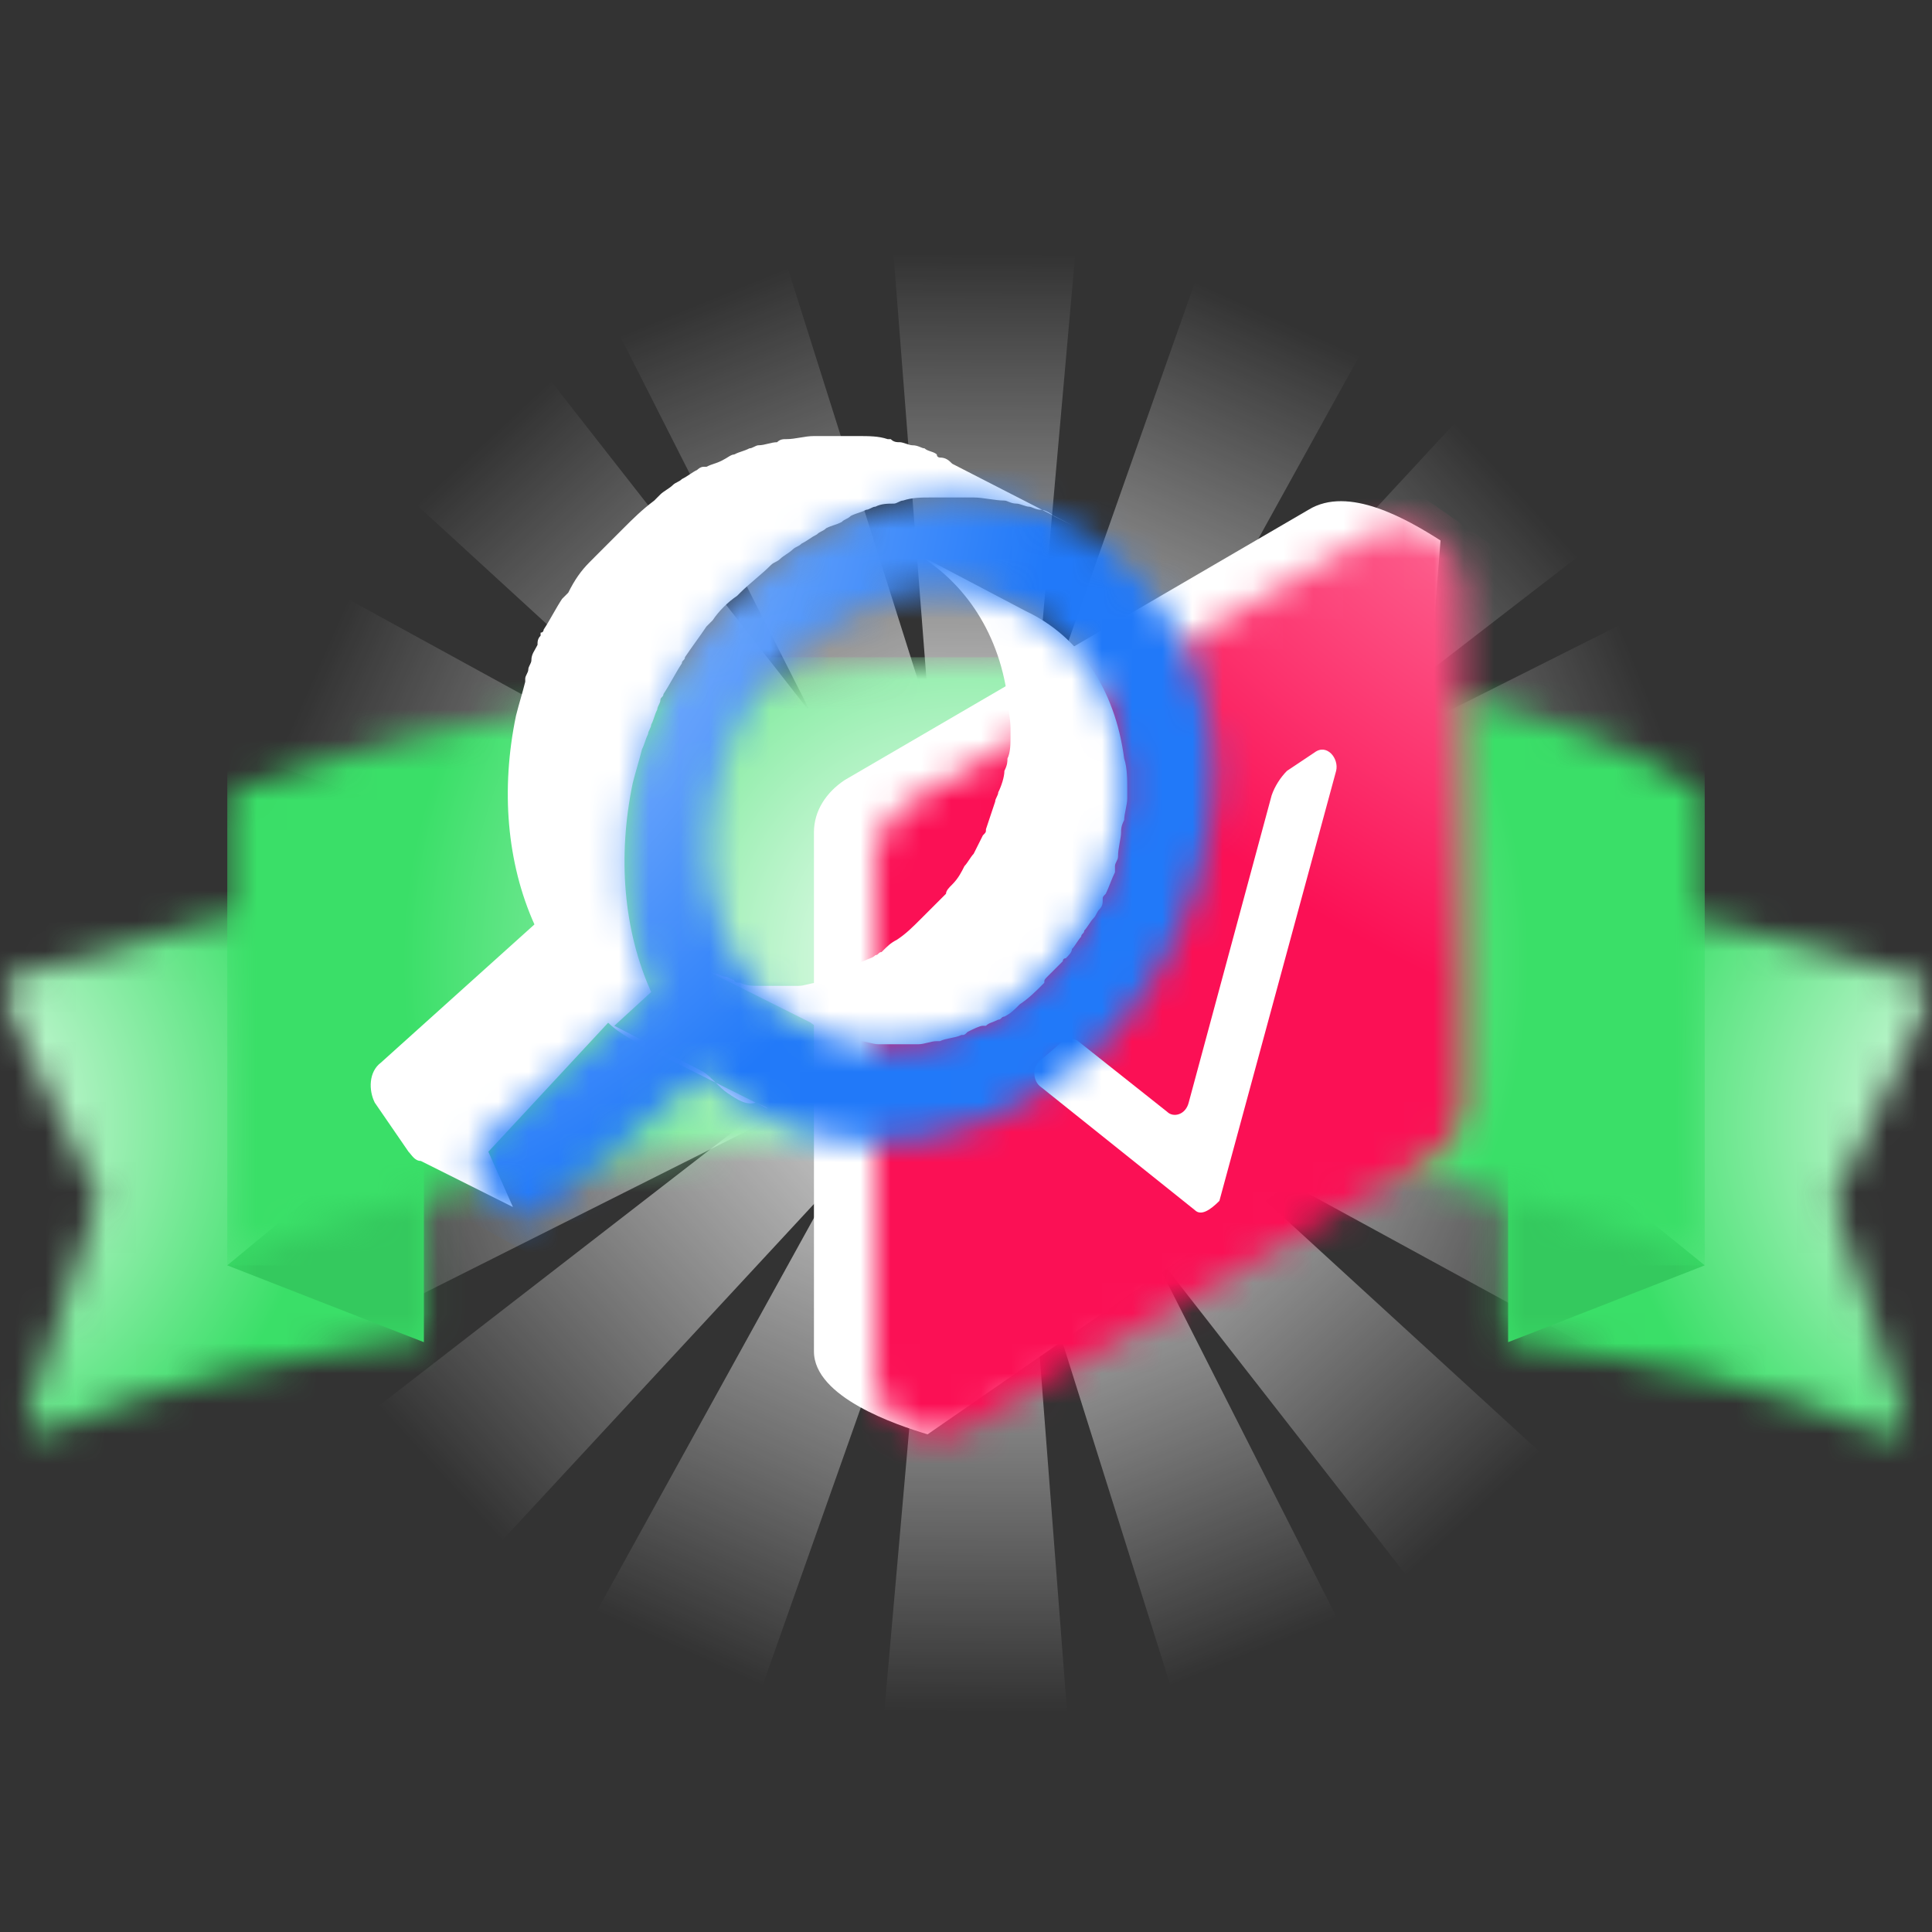
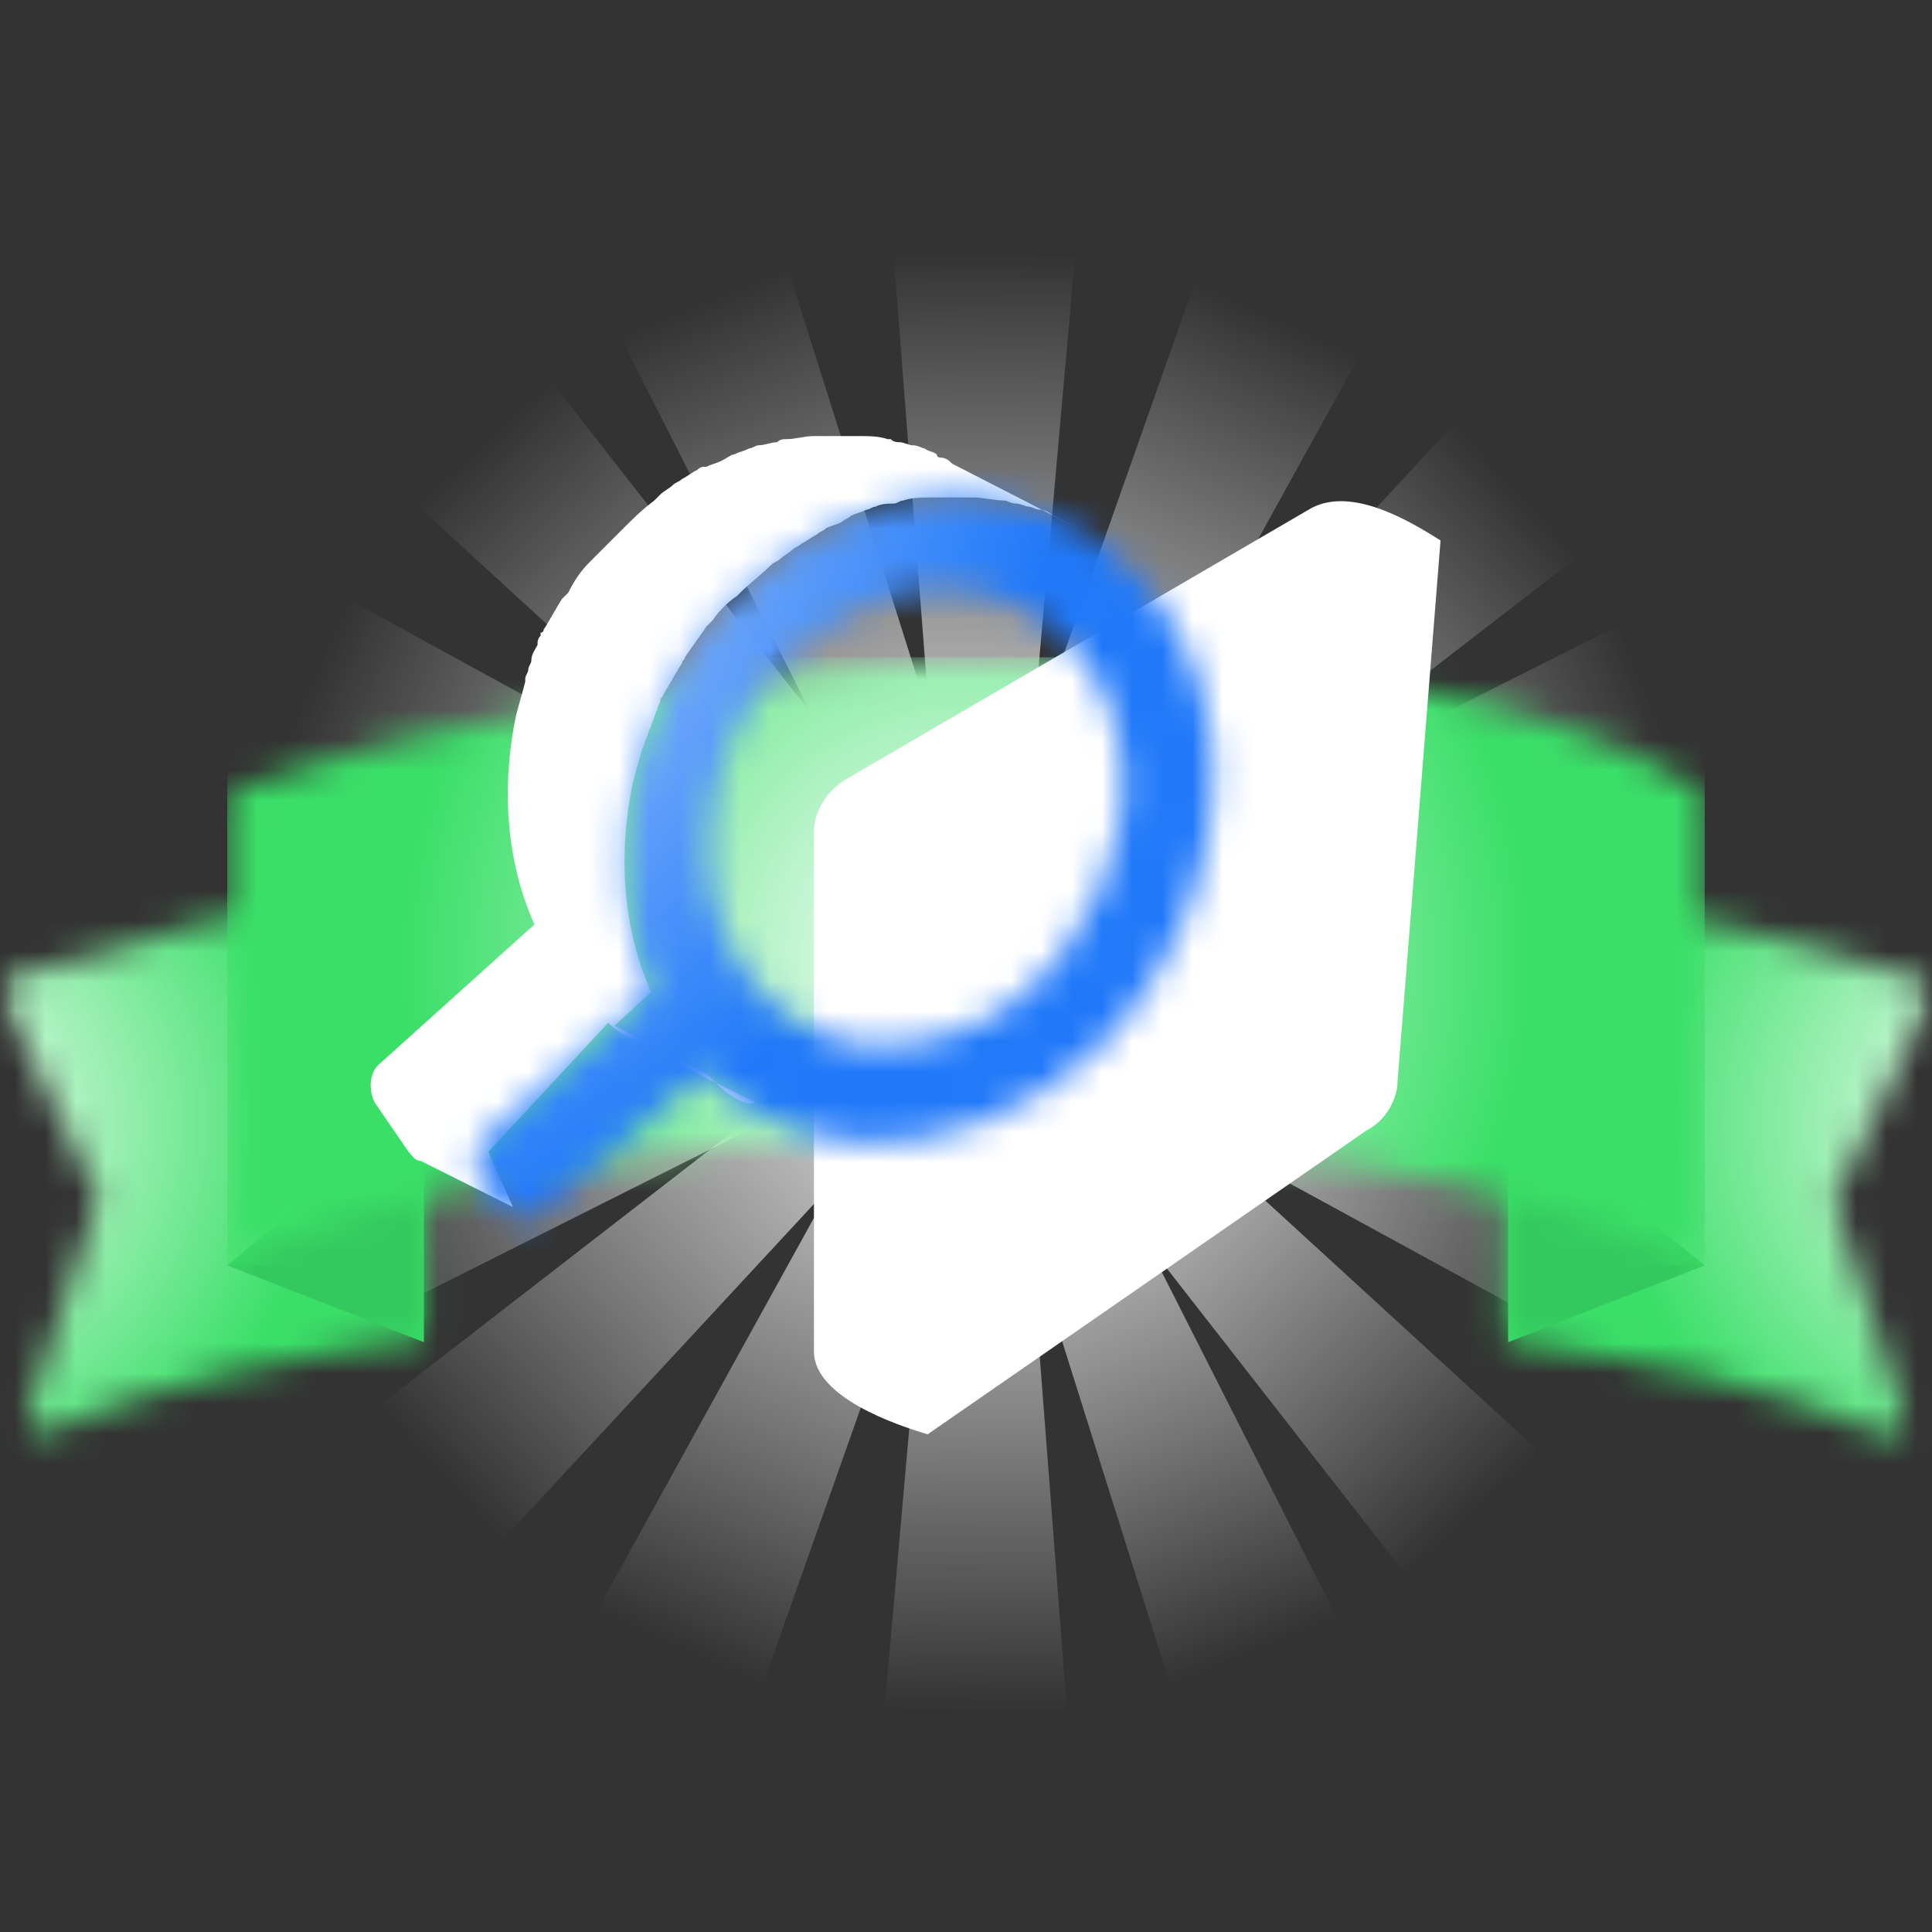
<svg xmlns="http://www.w3.org/2000/svg" width="64" height="64" viewBox="0 0 64 64" fill="none">
  <rect x="0" y="0" width="64" height="64" fill="#333333" stroke="none" />
  <path d="M35.519 58.93L29.106 58.829L31.447 32.262L29.412 6L35.824 6.102L33.483 32.465L35.519 58.93Z" fill="url(#paint0_linear_8416_3348)" />
  <path d="M6 35.621V29.31L32.669 31.448L58.93 29.31V35.621L32.465 33.483L6 35.621Z" fill="url(#paint1_linear_8416_3348)" />
  <path d="M24.526 57.913L18.724 55.266L31.651 31.854L40.405 7.018L46.207 9.664L33.381 32.872L24.526 57.913Z" fill="url(#paint2_linear_8416_3348)" />
  <path d="M7.018 24.627L9.665 18.825L33.076 31.651L57.913 40.303L55.368 46.105L32.058 33.381L7.018 24.627Z" fill="url(#paint3_linear_8416_3348)" />
  <path d="M15.161 52.619L10.784 47.937L31.956 31.549L49.77 12.311L54.146 16.993L33.178 33.178L15.161 52.619Z" fill="url(#paint4_linear_8416_3348)" />
  <path d="M12.209 15.263L16.892 10.886L33.381 31.956L52.721 49.667L48.039 54.044L31.753 33.178L12.209 15.263Z" fill="url(#paint5_linear_8416_3348)" />
  <path d="M9.156 45.291L6.713 39.387L32.262 31.447L55.775 19.64L58.218 25.544L32.873 33.381L9.156 45.291Z" fill="url(#paint6_linear_8416_3348)" />
  <path d="M19.538 9.155L25.442 6.814L33.483 32.261L45.393 55.775L39.489 58.116L31.549 32.872L19.538 9.155Z" fill="url(#paint7_linear_8416_3348)" />
  <mask id="mask0_8416_3348" style="mask-type:luminance" maskUnits="userSpaceOnUse" x="0" y="6" width="64" height="53">
    <path d="M64 6H0V58.808H64V6Z" fill="white" />
  </mask>
  <g mask="url(#mask0_8416_3348)">
    <mask id="mask1_8416_3348" style="mask-type:luminance" maskUnits="userSpaceOnUse" x="0" y="29" width="15" height="19">
      <path d="M0.407 32.353C0.102 32.455 -0 32.76 0.102 33.065C0.916 34.795 3.256 39.679 3.256 39.679C3.256 39.679 1.628 44.563 0.916 46.801C0.814 47.208 1.221 47.615 1.628 47.412C4.986 45.987 9.259 44.97 14.041 44.359V29.097C9.463 29.809 4.375 31.03 0.407 32.353Z" fill="white" />
    </mask>
    <g mask="url(#mask1_8416_3348)">
      <path d="M-3.663 29.809L13.533 26.451L17.602 47.005L0.407 50.464L-3.663 29.809Z" fill="url(#paint8_radial_8416_3348)" />
    </g>
  </g>
  <mask id="mask2_8416_3348" style="mask-type:luminance" maskUnits="userSpaceOnUse" x="0" y="6" width="64" height="53">
    <path d="M64 6H0V58.808H64V6Z" fill="white" />
  </mask>
  <g mask="url(#mask2_8416_3348)">
    <mask id="mask3_8416_3348" style="mask-type:luminance" maskUnits="userSpaceOnUse" x="0" y="6" width="64" height="53">
      <path d="M64 6H0V58.808H64V6Z" fill="white" />
    </mask>
    <g mask="url(#mask3_8416_3348)">
      <path d="M14.041 44.461L7.529 41.917L14.041 36.524V44.461Z" fill="#3ADF68" />
    </g>
    <mask id="mask4_8416_3348" style="mask-type:luminance" maskUnits="userSpaceOnUse" x="0" y="6" width="64" height="53">
      <path d="M64 6H0V58.808H64V6Z" fill="white" />
    </mask>
    <g mask="url(#mask4_8416_3348)">
      <g opacity="0.1">
        <mask id="mask5_8416_3348" style="mask-type:luminance" maskUnits="userSpaceOnUse" x="7" y="36" width="8" height="9">
          <path d="M14.041 36.524H7.529V44.461H14.041V36.524Z" fill="white" />
        </mask>
        <g mask="url(#mask5_8416_3348)">
          <path d="M14.041 44.461L7.529 41.917L14.041 36.524V44.461Z" fill="black" />
        </g>
      </g>
    </g>
  </g>
  <mask id="mask6_8416_3348" style="mask-type:luminance" maskUnits="userSpaceOnUse" x="0" y="6" width="64" height="53">
    <path d="M64 6H0V58.808H64V6Z" fill="white" />
  </mask>
  <g mask="url(#mask6_8416_3348)">
    <mask id="mask7_8416_3348" style="mask-type:luminance" maskUnits="userSpaceOnUse" x="49" y="29" width="15" height="19">
      <path d="M49.959 44.461C54.741 45.072 59.116 46.089 62.372 47.514C62.779 47.717 63.186 47.31 63.084 46.903C62.372 44.665 60.744 39.781 60.744 39.781C60.744 39.781 63.186 34.795 63.898 33.167C63.898 33.065 63.898 33.065 64 32.963C64 32.76 63.898 32.556 63.593 32.455C59.625 31.132 54.436 29.911 49.857 29.199V44.461H49.959Z" fill="white" />
    </mask>
    <g mask="url(#mask7_8416_3348)">
      <path d="M67.561 29.809L50.467 26.451L46.398 47.005L63.491 50.464L67.561 29.809Z" fill="url(#paint9_radial_8416_3348)" />
    </g>
  </g>
  <mask id="mask8_8416_3348" style="mask-type:luminance" maskUnits="userSpaceOnUse" x="0" y="6" width="64" height="53">
    <path d="M64 6H0V58.808H64V6Z" fill="white" />
  </mask>
  <g mask="url(#mask8_8416_3348)">
    <mask id="mask9_8416_3348" style="mask-type:luminance" maskUnits="userSpaceOnUse" x="0" y="6" width="64" height="53">
      <path d="M64 6H0V58.808H64V6Z" fill="white" />
    </mask>
    <g mask="url(#mask9_8416_3348)">
      <path d="M49.959 44.461L56.471 41.917L49.959 36.627V44.461Z" fill="#3ADF68" />
    </g>
    <mask id="mask10_8416_3348" style="mask-type:luminance" maskUnits="userSpaceOnUse" x="0" y="6" width="64" height="53">
      <path d="M64 6H0V58.808H64V6Z" fill="white" />
    </mask>
    <g mask="url(#mask10_8416_3348)">
      <g opacity="0.1">
        <mask id="mask11_8416_3348" style="mask-type:luminance" maskUnits="userSpaceOnUse" x="49" y="36" width="8" height="9">
          <path d="M56.471 36.627H49.959V44.563H56.471V36.627Z" fill="white" />
        </mask>
        <g mask="url(#mask11_8416_3348)">
          <path d="M49.959 44.461L56.471 41.917L49.959 36.627V44.461Z" fill="black" />
        </g>
      </g>
    </g>
  </g>
  <mask id="mask12_8416_3348" style="mask-type:luminance" maskUnits="userSpaceOnUse" x="0" y="6" width="64" height="53">
    <path d="M64 6H0V58.808H64V6Z" fill="white" />
  </mask>
  <g mask="url(#mask12_8416_3348)">
    <mask id="mask13_8416_3348" style="mask-type:luminance" maskUnits="userSpaceOnUse" x="7" y="21" width="50" height="21">
      <path d="M7.529 26.248C7.529 26.35 7.529 41.917 7.529 41.917C18.62 36.525 43.752 35.914 56.471 41.917V26.248C51.383 23.094 43.752 21.873 35.408 21.873C25.946 21.771 15.568 23.501 7.529 26.248Z" fill="white" />
    </mask>
    <g mask="url(#mask13_8416_3348)">
      <path d="M56.471 21.771H7.529V41.917H56.471V21.771Z" fill="url(#paint10_radial_8416_3348)" />
    </g>
  </g>
  <mask id="mask14_8416_3348" style="mask-type:luminance" maskUnits="userSpaceOnUse" x="0" y="6" width="64" height="53">
    <path d="M64 6H0V58.808H64V6Z" fill="white" />
  </mask>
  <g mask="url(#mask14_8416_3348)">
    <mask id="mask15_8416_3348" style="mask-type:luminance" maskUnits="userSpaceOnUse" x="0" y="6" width="64" height="53">
      <path d="M64 6H0V58.808H64V6Z" fill="white" />
    </mask>
    <g mask="url(#mask15_8416_3348)">
      <path d="M45.278 37.44L30.728 47.514C29.711 47.208 26.963 46.292 26.963 44.766V27.571C26.963 26.858 27.37 26.248 27.981 25.841L43.345 16.887C44.668 16.073 46.601 17.192 47.72 17.905L46.296 35.812C46.296 36.423 45.889 37.135 45.278 37.44Z" fill="white" />
    </g>
  </g>
  <mask id="mask16_8416_3348" style="mask-type:luminance" maskUnits="userSpaceOnUse" x="0" y="6" width="64" height="53">
    <path d="M64 6H0V58.808H64V6Z" fill="white" />
  </mask>
  <g mask="url(#mask16_8416_3348)">
    <mask id="mask17_8416_3348" style="mask-type:luminance" maskUnits="userSpaceOnUse" x="28" y="17" width="21" height="31">
      <path d="M45.38 17.701L30.016 26.655C29.405 27.062 28.998 27.672 28.998 28.385V45.58C28.998 47.106 30.728 48.124 32.051 47.31L47.415 38.356C48.025 37.949 48.432 37.339 48.432 36.626V19.431C48.432 18.311 47.517 17.396 46.397 17.396C46.092 17.396 45.685 17.497 45.38 17.701Z" fill="white" />
    </mask>
    <g mask="url(#mask17_8416_3348)">
-       <path d="M62.88 27.469L42.022 57.179L14.652 37.949L35.51 8.34L62.88 27.469Z" fill="url(#paint11_radial_8416_3348)" />
-     </g>
+       </g>
  </g>
  <mask id="mask18_8416_3348" style="mask-type:luminance" maskUnits="userSpaceOnUse" x="0" y="6" width="64" height="53">
    <path d="M64 6H0V58.808H64V6Z" fill="white" />
  </mask>
  <g mask="url(#mask18_8416_3348)">
    <mask id="mask19_8416_3348" style="mask-type:luminance" maskUnits="userSpaceOnUse" x="0" y="6" width="64" height="53">
      <path d="M64 6H0V58.808H64V6Z" fill="white" />
    </mask>
    <g mask="url(#mask19_8416_3348)">
      <path d="M39.58 40.086L34.493 36.016C34.188 35.812 34.188 35.304 34.493 35.1L35.205 34.49C35.307 34.388 35.612 34.388 35.714 34.49L38.664 36.83C38.868 37.033 39.275 36.932 39.377 36.525L42.124 26.35C42.226 26.045 42.429 25.739 42.633 25.536L43.548 24.925C43.956 24.62 44.362 25.129 44.261 25.536L40.394 39.781C40.089 40.086 39.784 40.289 39.58 40.086Z" fill="white" />
    </g>
    <mask id="mask20_8416_3348" style="mask-type:luminance" maskUnits="userSpaceOnUse" x="0" y="6" width="64" height="53">
-       <path d="M64 6H0V58.808H64V6Z" fill="white" />
-     </mask>
+       </mask>
    <g mask="url(#mask20_8416_3348)">
      <path d="M37.138 27.571C37.138 27.469 37.138 27.367 37.24 27.164C37.24 26.96 37.342 26.655 37.342 26.452C37.342 26.35 37.342 26.248 37.342 26.146C37.342 25.841 37.342 25.434 37.24 25.129C36.935 22.789 35.714 21.059 33.984 20.245L30.117 18.21C31.847 19.126 33.068 20.855 33.373 23.094C33.373 23.399 33.475 23.806 33.475 24.111C33.475 24.213 33.475 24.315 33.475 24.417C33.475 24.62 33.475 24.925 33.373 25.129C33.373 25.231 33.373 25.332 33.272 25.536C33.272 25.739 33.17 26.045 33.068 26.248C33.068 26.35 32.967 26.452 32.967 26.553C32.865 26.859 32.763 27.164 32.661 27.469C32.661 27.571 32.661 27.571 32.559 27.673C32.458 27.876 32.356 28.08 32.254 28.283C32.153 28.385 32.051 28.588 31.949 28.69C31.847 28.894 31.745 29.097 31.542 29.301C31.44 29.402 31.338 29.504 31.338 29.606C31.135 29.809 30.931 30.013 30.728 30.216C30.626 30.318 30.626 30.318 30.524 30.42C30.219 30.725 30.016 30.929 29.71 31.132C29.507 31.234 29.405 31.336 29.202 31.539C29.1 31.539 29.1 31.641 28.998 31.641C28.896 31.743 28.795 31.743 28.591 31.844C28.591 31.844 28.49 31.844 28.49 31.946C28.286 32.048 28.083 32.15 27.981 32.15C27.879 32.15 27.879 32.15 27.777 32.251C27.676 32.455 27.472 32.455 27.167 32.556H27.065C26.862 32.556 26.658 32.658 26.455 32.658C26.353 32.658 26.353 32.658 26.251 32.658C26.048 32.658 25.742 32.658 25.539 32.658C25.437 32.658 25.335 32.658 25.132 32.658C24.928 32.658 24.725 32.658 24.521 32.556C24.42 32.556 24.318 32.556 24.318 32.455C24.216 32.455 24.114 32.353 24.013 32.353C23.911 32.353 23.809 32.251 23.707 32.251C23.606 32.251 23.504 32.15 23.402 32.15C23.3 32.048 23.097 32.048 22.995 31.946L26.862 33.879C26.963 33.981 27.065 33.981 27.167 34.083H27.269C27.37 34.083 27.472 34.184 27.574 34.184C27.676 34.184 27.777 34.286 27.879 34.286C27.981 34.286 28.083 34.388 28.184 34.388C28.286 34.388 28.286 34.388 28.388 34.49C28.388 34.49 28.388 34.49 28.49 34.49C28.693 34.49 28.896 34.592 29.1 34.592C29.202 34.592 29.303 34.592 29.507 34.592C29.71 34.592 30.016 34.592 30.219 34.592C30.321 34.592 30.321 34.592 30.423 34.592C30.626 34.592 30.83 34.49 31.033 34.49H31.135C31.338 34.388 31.644 34.388 31.847 34.286C31.949 34.286 31.949 34.286 32.051 34.184C32.254 34.083 32.458 33.981 32.559 33.981H32.661C32.763 33.879 32.865 33.879 33.068 33.778C33.17 33.778 33.17 33.676 33.272 33.676C33.475 33.574 33.577 33.472 33.781 33.269C34.086 33.065 34.289 32.862 34.594 32.556C34.594 32.455 34.594 32.455 34.696 32.353C34.9 32.15 35.002 32.048 35.205 31.844C35.205 31.844 35.205 31.743 35.307 31.743C35.408 31.641 35.51 31.539 35.51 31.437C35.612 31.336 35.714 31.132 35.816 31.03C35.816 30.929 35.917 30.929 35.917 30.827C36.019 30.725 36.121 30.522 36.222 30.42C36.324 30.318 36.324 30.216 36.426 30.115C36.528 30.013 36.528 29.911 36.528 29.809C36.528 29.708 36.528 29.708 36.63 29.606C36.731 29.402 36.833 29.097 36.935 28.894C36.935 28.792 36.935 28.792 36.935 28.69C36.935 28.588 37.036 28.487 37.036 28.385C37.036 28.08 37.138 27.774 37.138 27.571Z" fill="white" />
    </g>
    <mask id="mask21_8416_3348" style="mask-type:luminance" maskUnits="userSpaceOnUse" x="0" y="6" width="64" height="53">
      <path d="M64 6H0V58.808H64V6Z" fill="white" />
    </mask>
    <g mask="url(#mask21_8416_3348)">
      <path d="M24.115 36.219C23.809 36.016 23.606 35.711 23.301 35.507L20.35 33.981L21.571 32.862C20.655 30.827 20.452 28.385 20.96 25.943C21.062 25.536 21.164 25.23 21.266 24.823C21.367 24.62 21.367 24.518 21.469 24.315C21.469 24.213 21.571 24.111 21.571 24.009C21.673 23.806 21.673 23.704 21.774 23.501C21.774 23.399 21.876 23.297 21.876 23.195C21.876 23.094 21.978 23.094 21.978 22.992C22.181 22.687 22.385 22.28 22.588 21.974C22.588 21.873 22.69 21.873 22.69 21.771C22.894 21.466 23.199 21.059 23.402 20.753C23.504 20.652 23.504 20.652 23.606 20.55C23.809 20.245 24.115 19.939 24.42 19.736L24.522 19.634C24.827 19.329 25.234 19.024 25.539 18.718C25.641 18.617 25.742 18.617 25.844 18.515C25.946 18.413 26.149 18.311 26.251 18.21C26.353 18.108 26.455 18.108 26.556 18.006C26.76 17.904 26.862 17.803 27.065 17.701C27.167 17.599 27.269 17.599 27.37 17.497C27.574 17.396 27.676 17.396 27.879 17.294C27.981 17.192 28.083 17.192 28.184 17.09C28.388 16.989 28.49 16.989 28.693 16.887C28.795 16.887 28.897 16.785 28.998 16.785C29.202 16.683 29.405 16.683 29.609 16.683C29.711 16.683 29.812 16.582 29.914 16.582C30.22 16.48 30.525 16.48 30.83 16.48C31.339 16.48 31.746 16.48 32.255 16.48C32.56 16.48 32.967 16.582 33.272 16.582C33.374 16.582 33.475 16.683 33.679 16.683C33.781 16.683 33.984 16.785 34.086 16.785C34.188 16.785 34.289 16.887 34.493 16.887C34.595 16.887 34.798 16.989 34.9 17.09C35.103 17.192 35.307 17.294 35.51 17.396L31.542 15.361C31.441 15.259 31.339 15.157 31.135 15.157C31.135 15.157 31.034 15.157 31.034 15.056C30.932 14.954 30.728 14.954 30.627 14.852C30.525 14.852 30.423 14.75 30.22 14.75C30.118 14.75 29.914 14.649 29.812 14.649C29.711 14.649 29.609 14.649 29.507 14.547H29.405C29.1 14.445 28.795 14.445 28.388 14.445C27.981 14.445 27.472 14.445 26.963 14.445C26.658 14.445 26.353 14.547 26.048 14.547C25.946 14.547 25.844 14.547 25.742 14.649C25.539 14.649 25.336 14.75 25.132 14.75C25.03 14.75 24.929 14.852 24.827 14.852C24.623 14.954 24.522 14.954 24.318 15.056C24.216 15.056 24.115 15.157 23.911 15.259C23.708 15.361 23.606 15.361 23.402 15.463H23.301C23.199 15.463 23.097 15.564 23.097 15.564C22.894 15.666 22.792 15.768 22.588 15.87C22.487 15.971 22.385 15.971 22.283 16.073C22.181 16.175 21.978 16.276 21.876 16.378L21.774 16.48L21.673 16.582C21.266 16.887 20.96 17.192 20.655 17.497L20.553 17.599C20.248 17.904 20.045 18.108 19.739 18.413L19.638 18.515C19.638 18.515 19.638 18.515 19.536 18.617C19.231 18.922 19.027 19.227 18.824 19.634C18.824 19.634 18.824 19.634 18.722 19.736L18.62 19.838C18.417 20.143 18.213 20.55 18.01 20.855C18.01 20.855 18.01 20.957 17.908 20.957C17.908 20.957 17.908 20.957 17.908 21.059C17.806 21.16 17.806 21.262 17.806 21.364C17.704 21.567 17.603 21.669 17.603 21.873C17.603 21.974 17.501 22.076 17.501 22.178C17.501 22.28 17.399 22.381 17.399 22.483V22.585C17.297 22.992 17.196 23.297 17.094 23.704C16.585 26.146 16.789 28.588 17.704 30.623L12.617 35.202C12.21 35.507 12.21 36.118 12.414 36.525L13.533 38.153C13.634 38.254 13.736 38.458 13.94 38.458L16.992 39.984L16.178 38.153L20.146 33.879C20.452 34.184 20.859 34.388 21.164 34.591C21.266 34.693 21.367 34.693 21.571 34.795L25.437 36.728C25.336 36.626 25.234 36.626 25.03 36.525C24.725 36.626 24.42 36.423 24.115 36.219Z" fill="white" />
    </g>
  </g>
  <mask id="mask22_8416_3348" style="mask-type:luminance" maskUnits="userSpaceOnUse" x="0" y="6" width="64" height="53">
    <path d="M64 6H0V58.808H64V6Z" fill="white" />
  </mask>
  <g mask="url(#mask22_8416_3348)">
    <mask id="mask23_8416_3348" style="mask-type:luminance" maskUnits="userSpaceOnUse" x="15" y="16" width="26" height="25">
      <path d="M28.998 34.693C27.879 34.591 26.556 34.083 25.743 33.37C23.504 31.437 22.894 28.283 24.013 25.027C25.03 22.076 27.879 19.838 30.627 19.533C30.932 19.533 31.339 19.533 31.644 19.533C34.493 19.736 36.731 21.873 37.138 25.027C37.545 27.978 36.019 31.335 33.577 33.167C32.255 34.184 30.83 34.591 29.304 34.591C29.304 34.693 29.202 34.693 28.998 34.693ZM30.932 16.48C26.353 16.989 22.08 20.957 20.96 25.943C20.452 28.385 20.655 30.827 21.571 32.862L16.076 37.644C15.669 37.949 15.669 38.56 15.873 38.967L16.483 39.882C16.789 40.391 17.501 40.493 18.01 40.086L23.301 35.507C23.809 36.016 24.42 36.525 25.03 36.83C26.048 37.44 27.269 37.746 28.388 37.847C31.135 38.051 33.984 36.932 36.324 34.795C39.479 31.742 41.005 26.757 39.784 22.788C38.665 19.126 35.816 16.785 32.356 16.48C32.153 16.48 31.949 16.48 31.746 16.48C31.441 16.378 31.135 16.378 30.932 16.48Z" fill="white" />
    </mask>
    <g mask="url(#mask23_8416_3348)">
      <path d="M21.571 5.695L51.18 22.076L34.9 51.176L5.393 34.795L21.571 5.695Z" fill="url(#paint12_radial_8416_3348)" />
    </g>
  </g>
  <defs>
    <linearGradient id="paint0_linear_8416_3348" x1="32.531" y1="7.86" x2="32.318" y2="57.266" gradientUnits="userSpaceOnUse">
      <stop offset="0.011" stop-color="white" stop-opacity="0" />
      <stop offset="0.037" stop-color="white" stop-opacity="0.056" />
      <stop offset="0.487" stop-color="white" />
      <stop offset="0.967" stop-color="white" stop-opacity="0.044" />
      <stop offset="0.989" stop-color="white" stop-opacity="0" />
    </linearGradient>
    <linearGradient id="paint1_linear_8416_3348" x1="57.071" y1="32.496" x2="7.665" y2="32.496" gradientUnits="userSpaceOnUse">
      <stop offset="0.011" stop-color="white" stop-opacity="0" />
      <stop offset="0.037" stop-color="white" stop-opacity="0.056" />
      <stop offset="0.487" stop-color="white" />
      <stop offset="0.967" stop-color="white" stop-opacity="0.044" />
      <stop offset="0.989" stop-color="white" stop-opacity="0" />
    </linearGradient>
    <linearGradient id="paint2_linear_8416_3348" x1="42.546" y1="10.058" x2="22.292" y2="55.12" gradientUnits="userSpaceOnUse">
      <stop offset="0.011" stop-color="white" stop-opacity="0" />
      <stop offset="0.037" stop-color="white" stop-opacity="0.056" />
      <stop offset="0.487" stop-color="white" />
      <stop offset="0.967" stop-color="white" stop-opacity="0.044" />
      <stop offset="0.989" stop-color="white" stop-opacity="0" />
    </linearGradient>
    <linearGradient id="paint3_linear_8416_3348" x1="54.951" y1="42.428" x2="9.799" y2="22.369" gradientUnits="userSpaceOnUse">
      <stop offset="0.011" stop-color="white" stop-opacity="0" />
      <stop offset="0.037" stop-color="white" stop-opacity="0.056" />
      <stop offset="0.487" stop-color="white" />
      <stop offset="0.967" stop-color="white" stop-opacity="0.044" />
      <stop offset="0.989" stop-color="white" stop-opacity="0" />
    </linearGradient>
    <linearGradient id="paint4_linear_8416_3348" x1="50.644" y1="15.85" x2="14.192" y2="49.205" gradientUnits="userSpaceOnUse">
      <stop offset="0.011" stop-color="white" stop-opacity="0" />
      <stop offset="0.037" stop-color="white" stop-opacity="0.056" />
      <stop offset="0.487" stop-color="white" />
      <stop offset="0.967" stop-color="white" stop-opacity="0.044" />
      <stop offset="0.989" stop-color="white" stop-opacity="0" />
    </linearGradient>
    <linearGradient id="paint5_linear_8416_3348" x1="49.176" y1="50.543" x2="15.666" y2="14.236" gradientUnits="userSpaceOnUse">
      <stop offset="0.011" stop-color="white" stop-opacity="0" />
      <stop offset="0.037" stop-color="white" stop-opacity="0.056" />
      <stop offset="0.487" stop-color="white" />
      <stop offset="0.967" stop-color="white" stop-opacity="0.044" />
      <stop offset="0.989" stop-color="white" stop-opacity="0" />
    </linearGradient>
    <linearGradient id="paint6_linear_8416_3348" x1="55.279" y1="23.277" x2="9.445" y2="41.716" gradientUnits="userSpaceOnUse">
      <stop offset="0.011" stop-color="white" stop-opacity="0" />
      <stop offset="0.037" stop-color="white" stop-opacity="0.056" />
      <stop offset="0.487" stop-color="white" />
      <stop offset="0.967" stop-color="white" stop-opacity="0.044" />
      <stop offset="0.989" stop-color="white" stop-opacity="0" />
    </linearGradient>
    <linearGradient id="paint7_linear_8416_3348" x1="41.735" y1="55.235" x2="23.1" y2="9.479" gradientUnits="userSpaceOnUse">
      <stop offset="0.011" stop-color="white" stop-opacity="0" />
      <stop offset="0.037" stop-color="white" stop-opacity="0.056" />
      <stop offset="0.487" stop-color="white" />
      <stop offset="0.967" stop-color="white" stop-opacity="0.044" />
      <stop offset="0.989" stop-color="white" stop-opacity="0" />
    </linearGradient>
    <radialGradient id="paint8_radial_8416_3348" cx="0" cy="0" r="1" gradientUnits="userSpaceOnUse" gradientTransform="translate(-3.426 37.188) rotate(-11.223) scale(14.036 14.036)">
      <stop stop-color="white" />
      <stop offset="1" stop-color="#3ADF68" />
    </radialGradient>
    <radialGradient id="paint9_radial_8416_3348" cx="0" cy="0" r="1" gradientUnits="userSpaceOnUse" gradientTransform="translate(67.412 37.2) rotate(-168.777) scale(14.036 14.036)">
      <stop stop-color="white" />
      <stop offset="1" stop-color="#3ADF68" />
    </radialGradient>
    <radialGradient id="paint10_radial_8416_3348" cx="0" cy="0" r="1" gradientUnits="userSpaceOnUse" gradientTransform="translate(31.989 31.857) scale(18.712)">
      <stop stop-color="white" />
      <stop offset="1" stop-color="#3ADF68" />
    </radialGradient>
    <radialGradient id="paint11_radial_8416_3348" cx="0" cy="0" r="1" gradientUnits="userSpaceOnUse" gradientTransform="translate(63.737 -1.797) rotate(125.042) scale(37.898 37.898)">
      <stop stop-color="white" />
      <stop offset="1" stop-color="#FB1055" />
    </radialGradient>
    <radialGradient id="paint12_radial_8416_3348" cx="0" cy="0" r="1" gradientUnits="userSpaceOnUse" gradientTransform="translate(4.457 12.739) rotate(29.097) scale(30.511 30.511)">
      <stop stop-color="white" />
      <stop offset="1" stop-color="#2179F9" />
    </radialGradient>
  </defs>
</svg>